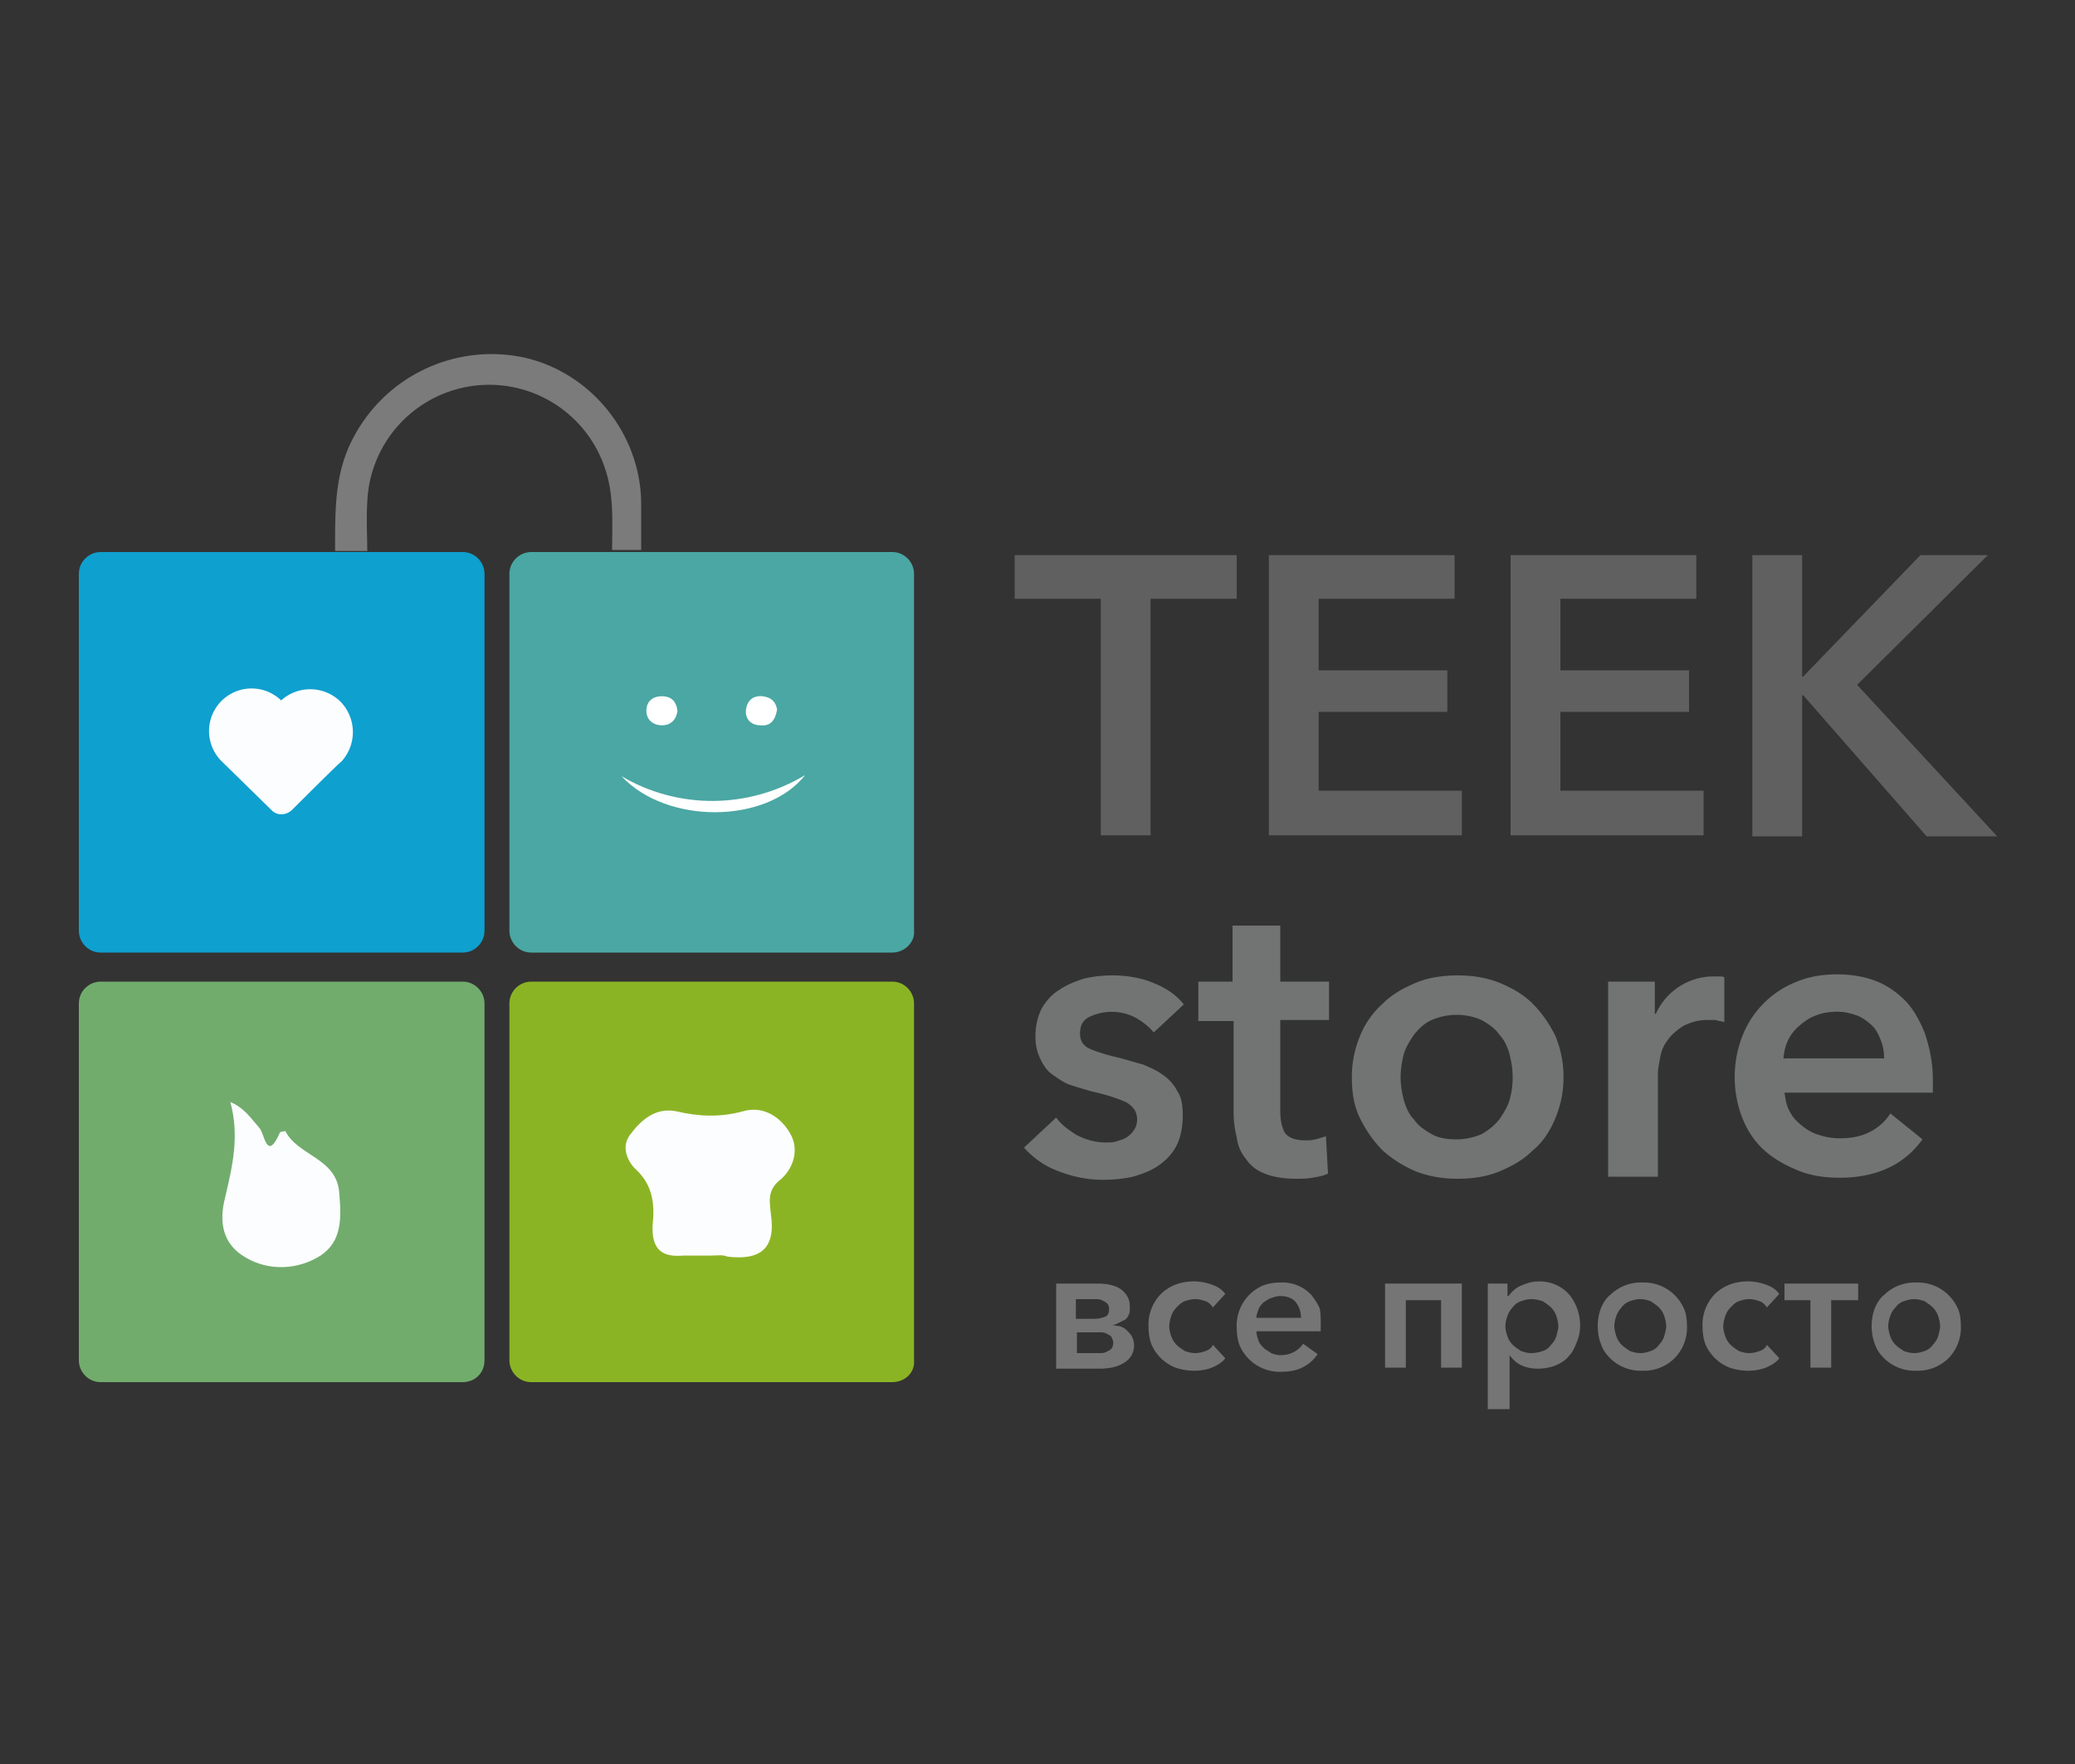
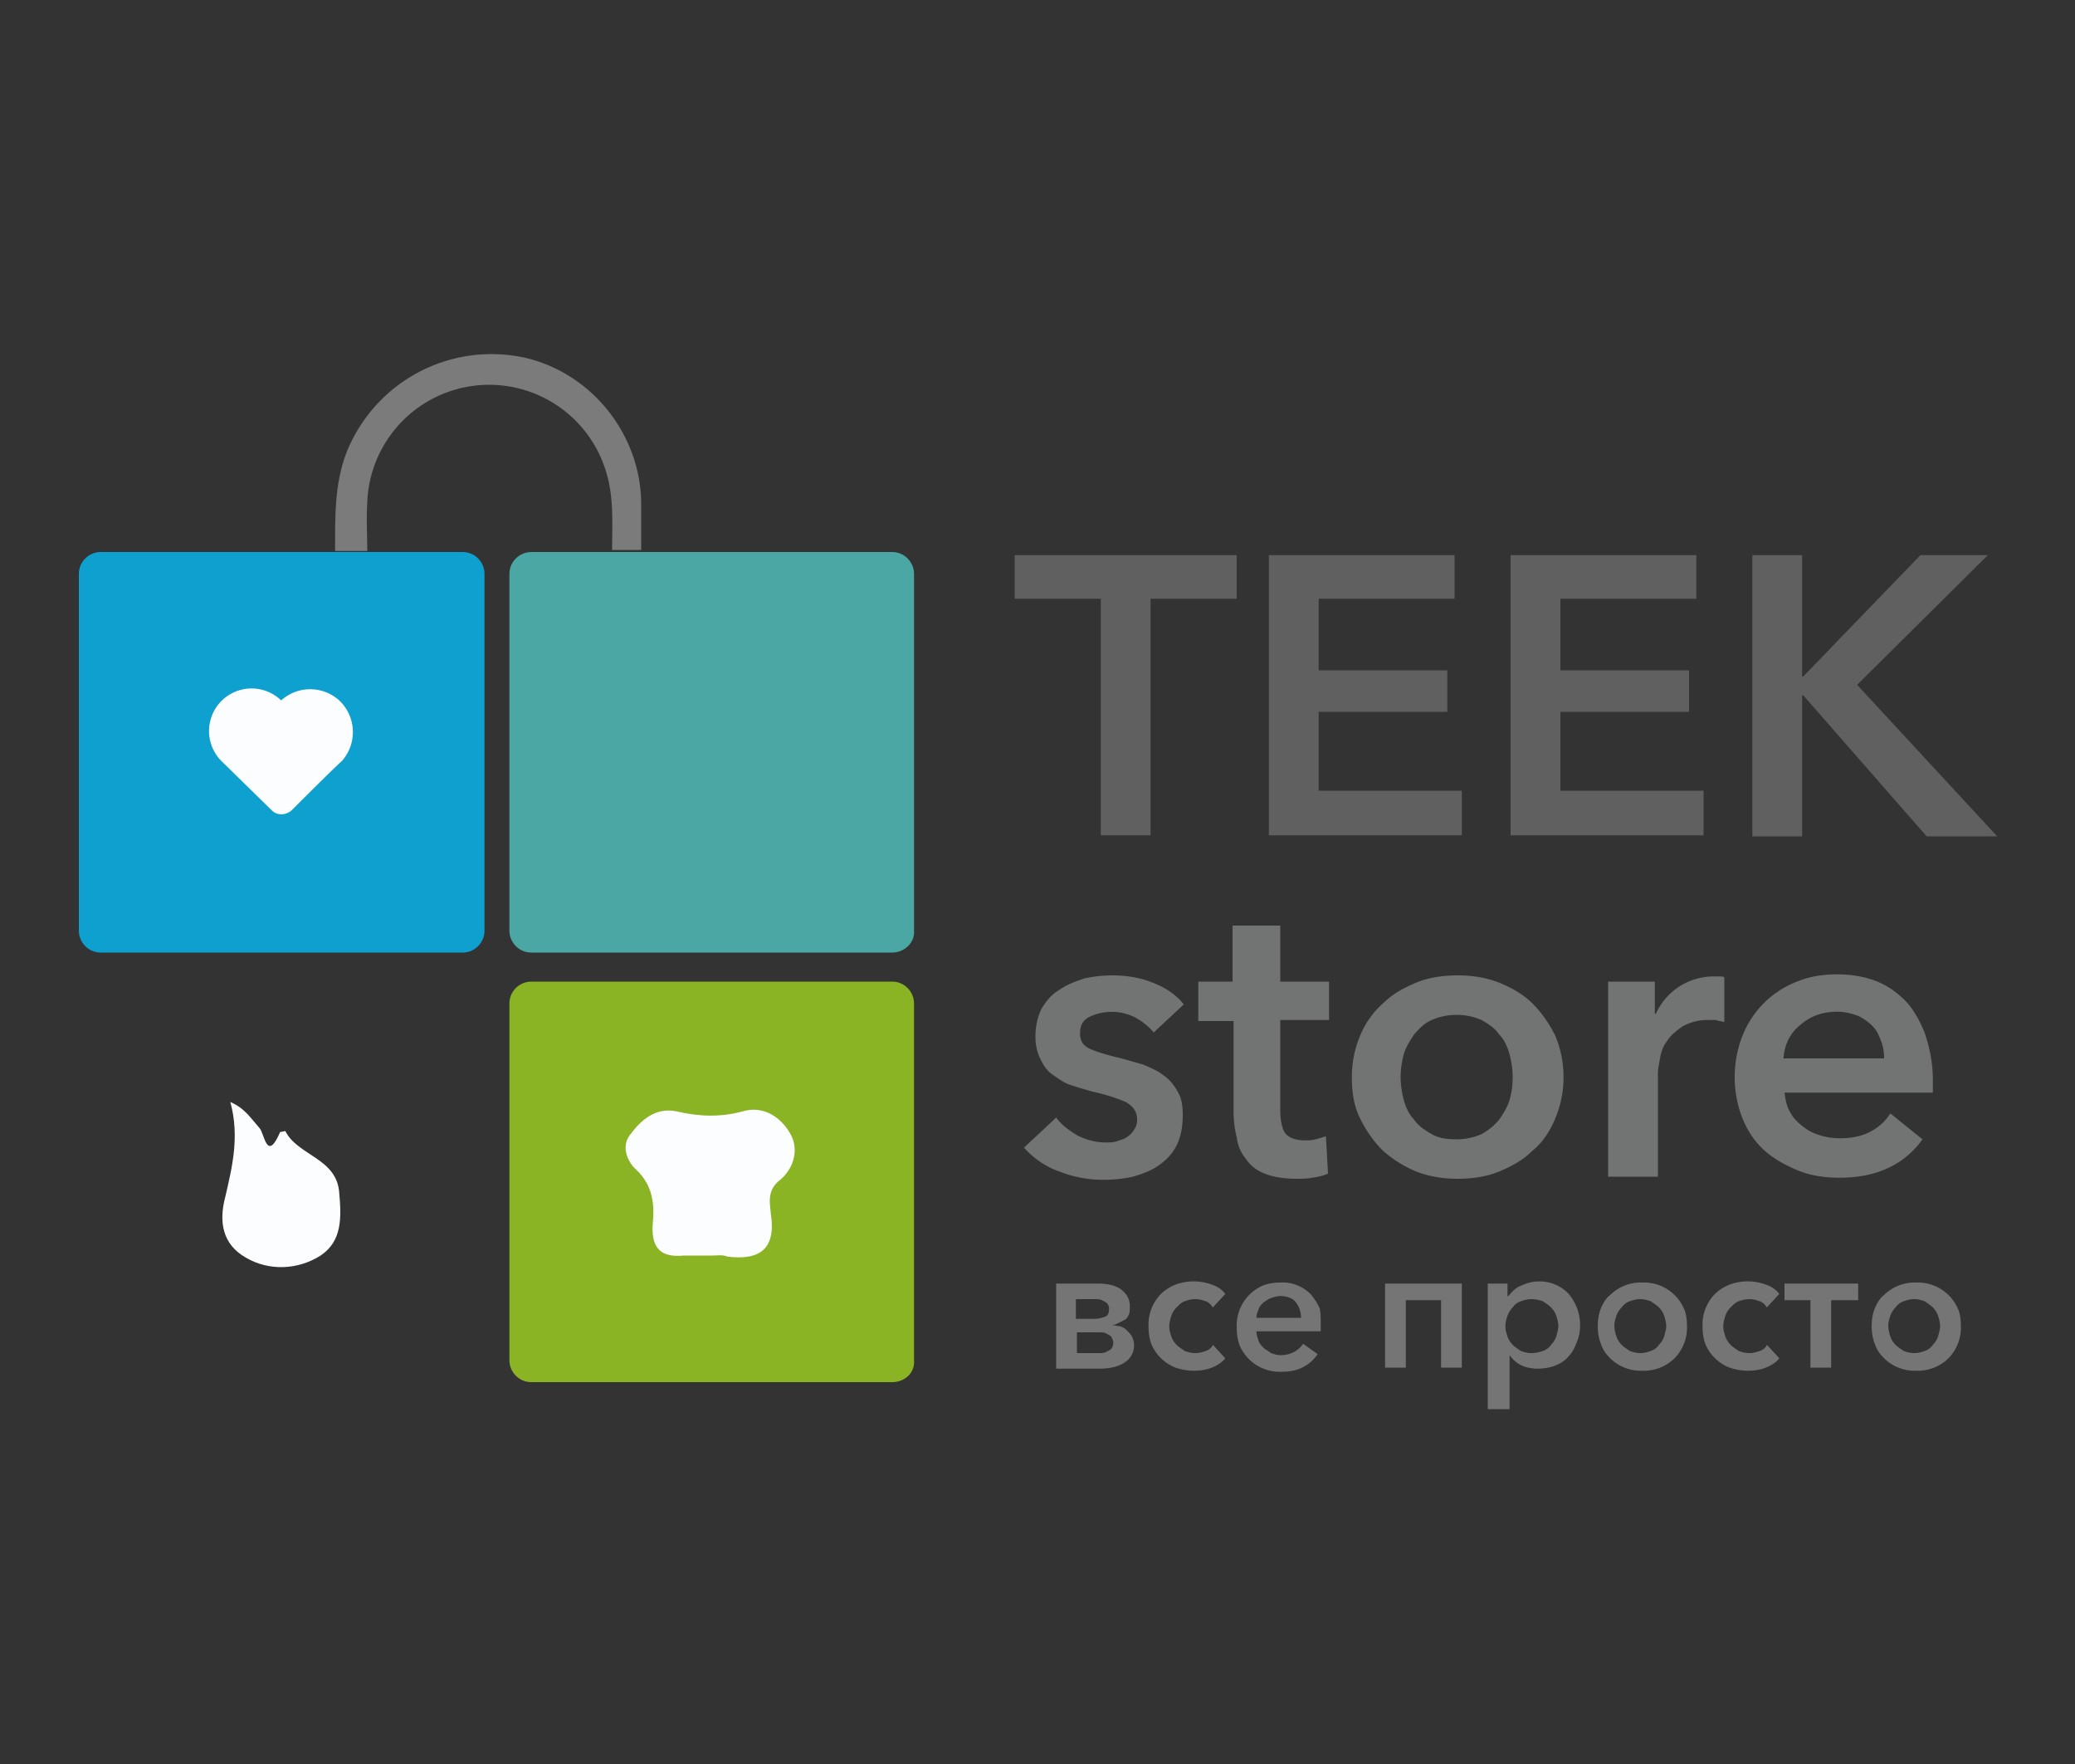
<svg xmlns="http://www.w3.org/2000/svg" id="Layer_1" viewBox="0 0 200 170">
  <rect x="0" y="0" width="200" height="170" fill="#333333" stroke="none" />
  <style>.st5{fill:#fff}.st6{fill:#fcfdfe}.st7{fill:#606060}.st8{fill:#727373}.st9{fill:#757575}</style>
  <path fill="#0ea0cf" d="M44.6 91.8H9.7c-1.2 0-2.1-1-2.1-2.1V55.3c0-1.2 1-2.1 2.1-2.1h34.9c1.2 0 2.1 1 2.1 2.1v34.4c0 1.1-.9 2.1-2.1 2.1z" />
  <path fill="#4aa7a3" d="M86 91.8H51.2c-1.2 0-2.1-1-2.1-2.1V55.3c0-1.2 1-2.1 2.1-2.1H86c1.2 0 2.1 1 2.1 2.1v34.4c.1 1.1-.9 2.1-2.1 2.1z" />
-   <path fill="#71ac6d" d="M44.6 133.2H9.7c-1.2 0-2.1-1-2.1-2.1V96.7c0-1.2 1-2.1 2.1-2.1h34.9c1.2 0 2.1 1 2.1 2.1v34.4c0 1.2-.9 2.1-2.1 2.1z" />
  <path fill="#8bb425" d="M86 133.2H51.2c-1.2 0-2.1-1-2.1-2.1V96.7c0-1.2 1-2.1 2.1-2.1H86c1.2 0 2.1 1 2.1 2.1v34.4c.1 1.2-.9 2.1-2.1 2.1z" />
  <path fill="#7b7b7b" d="M35.4 53.1h-3.1c0-3.8-.1-7.5 1.8-11 3.2-6 10-9.1 16.6-7.6 6.3 1.5 11 7.3 11.1 13.9V53H59c0-2.7.2-5.3-.7-7.9a11.76 11.76 0 0 0-22.9 3.3c-.1 1.7 0 3.3 0 4.7z" />
-   <path d="M59.9 74.8c5.4 3.2 12.2 3.2 17.7-.1-3.7 4.7-13.3 4.8-17.7.1zM65.3 68.5c-.1.8-.6 1.4-1.5 1.4-.8 0-1.5-.5-1.5-1.4s.6-1.4 1.5-1.4c1 0 1.4.6 1.5 1.4zm9.6-.1c-.2 1.1-.7 1.6-1.6 1.5-.9 0-1.5-.6-1.4-1.5.1-.8.6-1.4 1.6-1.3.9.1 1.3.6 1.4 1.3z" class="st5" />
  <path d="M22.2 106.2c1.4.6 2 1.6 2.8 2.5.5.5.7 3.4 2 .4l.5-.1c1.2 2.4 5 2.6 5.2 6 .2 2.3.3 4.6-1.8 6-2.2 1.4-5 1.5-7.2.2-2.3-1.3-2.6-3.5-2-5.8.7-3 1.4-5.9.5-9.2zM68.6 121h-2.7c-2.1.2-3.1-.6-3-2.9.2-1.9.1-3.8-1.6-5.4-.7-.6-1.5-2.1-.6-3.3 1.1-1.5 2.5-2.7 4.5-2.3 2.1.5 4.2.6 6.4 0 2-.6 3.8.6 4.7 2.4.7 1.5.1 3.2-1.1 4.2-1.3 1-1 2.2-.9 3.3.5 3.3-1 4.5-4.2 4.1-.4-.2-1-.1-1.5-.1z" class="st6" />
  <path d="M106.1 57.7h-8.3v-4.2h21.4v4.2h-8.3v22.8h-4.8V57.7zM122.3 53.5h17.9v4.2h-13.1v6.9h12.4v4h-12.4v7.6h13.8v4.3h-18.6v-27zM145.6 53.5h17.9v4.2h-13.1v6.9h12.4v4h-12.4v7.6h13.8v4.3h-18.6v-27zM168.9 53.5h4.8v11.7h.1l11.3-11.7h6.5L179 66l13.5 14.6h-6.8L173.8 67h-.1v13.6h-4.8V53.5z" class="st7" />
  <g>
    <path d="M111.2 99.5c-.4-.5-1-1-1.7-1.4a4.99 4.99 0 0 0-4.5-.1c-.6.3-.9.8-.9 1.6 0 .7.3 1.2 1 1.5.7.3 1.7.6 3 .9l2.1.6c.7.3 1.4.6 1.9 1 .6.4 1.1 1 1.4 1.6.4.6.5 1.4.5 2.3 0 1.1-.2 2.1-.6 2.9-.4.8-1 1.4-1.7 1.9s-1.5.8-2.5 1.1c-.9.2-1.9.3-2.9.3-1.5 0-2.9-.3-4.2-.8-1.4-.5-2.5-1.3-3.4-2.3l3.1-2.9c.5.7 1.2 1.2 2 1.7.8.4 1.7.7 2.8.7.3 0 .7 0 1-.1.3-.1.7-.2 1-.4.3-.2.5-.4.7-.7.2-.3.3-.6.3-1 0-.8-.4-1.3-1.1-1.7-.7-.3-1.8-.7-3.2-1-.7-.2-1.4-.4-2-.6-.7-.2-1.2-.6-1.8-1s-.9-.9-1.2-1.5c-.3-.6-.5-1.3-.5-2.2 0-1 .2-1.9.6-2.7.4-.7 1-1.4 1.7-1.8.7-.5 1.5-.8 2.4-1.1.9-.2 1.8-.3 2.7-.3 1.3 0 2.7.2 3.9.7 1.3.5 2.3 1.2 3 2.1l-2.9 2.7zM115.5 98.3v-3.7h3.3v-5.4h4.6v5.4h4.7v3.7h-4.7v8.7c0 .8.1 1.5.4 2.1.3.5 1 .8 2 .8.3 0 .6 0 1-.1s.7-.2 1-.3l.2 3.6c-.4.2-.9.3-1.5.4-.6.1-1.1.1-1.6.1-1.2 0-2.3-.2-3-.5-.8-.3-1.4-.8-1.8-1.4-.5-.6-.8-1.3-.9-2.1-.2-.8-.3-1.6-.3-2.5v-8.7h-3.4zM130.3 103.8c0-1.5.3-2.8.8-4a8.4 8.4 0 0 1 2.2-3.1c.9-.9 2-1.5 3.2-2 1.2-.5 2.6-.7 4-.7s2.7.2 4 .7c1.2.5 2.3 1.1 3.2 2 .9.9 1.6 1.9 2.2 3.1.5 1.2.8 2.5.8 4s-.3 2.8-.8 4-1.2 2.3-2.2 3.1c-.9.9-2 1.5-3.2 2-1.2.5-2.6.7-4 .7s-2.7-.2-4-.7c-1.2-.5-2.3-1.2-3.2-2-.9-.9-1.6-1.9-2.2-3.1s-.8-2.5-.8-4zm4.7 0c0 .7.1 1.4.3 2.2.2.7.5 1.4 1 1.9.4.6 1 1 1.7 1.4s1.5.5 2.4.5c.9 0 1.7-.2 2.4-.5.7-.4 1.2-.8 1.7-1.4.4-.6.8-1.2 1-1.9.2-.7.3-1.4.3-2.2 0-.7-.1-1.4-.3-2.2-.2-.7-.5-1.4-1-1.9-.4-.6-1-1-1.7-1.4a6.04 6.04 0 0 0-4.8 0c-.7.3-1.2.8-1.7 1.4-.4.6-.8 1.2-1 1.9-.2.8-.3 1.5-.3 2.2zM155 94.6h4.5v3.1h.1a6.11 6.11 0 0 1 5.5-3.6h.6c.2 0 .4 0 .5.1v4.3c-.3-.1-.6-.1-.8-.2h-.6a5 5 0 0 0-2.6.6c-.6.4-1.2.9-1.5 1.4-.4.5-.6 1.1-.7 1.7-.1.6-.2 1-.2 1.4v10H155V94.6zM186.3 104.1v1.2H172c.1.7.2 1.3.5 1.8.3.6.7 1 1.2 1.4.5.4 1 .7 1.7.9.6.2 1.3.3 1.9.3 1.2 0 2.1-.2 2.9-.6.8-.4 1.5-1 2-1.8l3.1 2.5c-1.8 2.5-4.5 3.7-8 3.7-1.4 0-2.8-.2-4-.7-1.2-.5-2.3-1.1-3.2-1.9-.9-.8-1.6-1.8-2.1-3s-.8-2.6-.8-4.1c0-1.5.3-2.9.8-4.1a9.19 9.19 0 0 1 5.2-5.1c1.2-.5 2.5-.7 3.9-.7 1.3 0 2.5.2 3.6.6 1.1.4 2.1 1.1 2.9 1.9s1.4 1.9 1.9 3.1c.5 1.5.8 2.9.8 4.6zm-4.7-2.1c0-.6-.1-1.2-.3-1.7-.2-.5-.4-1-.8-1.4-.4-.4-.8-.7-1.4-1-.6-.2-1.2-.4-2-.4-1.4 0-2.6.4-3.6 1.3-1 .8-1.5 1.9-1.6 3.2h9.7z" class="st8" />
  </g>
  <g>
    <path d="M101.8 131.8v-8.1h4c1 0 1.8.2 2.3.6.5.4.8.9.8 1.6 0 .3 0 .6-.1.8s-.2.4-.4.5l-.6.3c-.2.1-.4.2-.7.2.3 0 .6.1.8.1.3.1.5.2.7.4.2.2.4.4.5.6a1.92 1.92 0 0 1-.7 2.5c-.6.4-1.4.6-2.4.6h-4.2zm3.6-4.7c.5 0 .8-.1 1.1-.2.3-.1.4-.4.4-.8 0-.2-.1-.4-.2-.5s-.3-.2-.5-.3c-.2-.1-.4-.1-.7-.1h-1.8v1.9h1.7zm-1.6 3.3h2.1c.3 0 .5 0 .7-.1.2-.1.4-.2.5-.3.1-.1.2-.3.2-.6 0-.2-.1-.4-.2-.6-.1-.1-.3-.2-.5-.3-.2-.1-.4-.1-.7-.1h-2.1v2zM116.9 126c-.2-.3-.4-.5-.7-.6-.3-.1-.6-.2-1-.2s-.7.1-1 .2c-.3.1-.5.3-.8.6-.2.2-.4.5-.5.8s-.2.7-.2 1c0 .4.1.7.2 1 .1.3.3.6.5.8.2.2.5.4.8.6.3.1.6.2 1 .2s.7-.1 1-.2c.3-.1.6-.3.7-.6l1.2 1.3c-.3.4-.8.7-1.3.9-.5.2-1.1.3-1.7.3-.6 0-1.2-.1-1.8-.3a4.2 4.2 0 0 1-2.3-2.2c-.2-.5-.3-1.1-.3-1.8a4.2 4.2 0 0 1 1.2-3.1c.4-.4.9-.7 1.4-.9a5.08 5.08 0 0 1 3.5 0c.6.2 1 .5 1.3.9l-1.2 1.3zM127.3 127.7v.6h-6.2c0 .3.1.6.2.9.1.3.3.5.5.7.2.2.5.3.7.5.3.1.6.2.9.2.5 0 .9-.1 1.3-.3.4-.2.7-.5.9-.8l1.4 1c-.4.6-.9 1-1.5 1.3-.6.3-1.3.4-2 .4a4.2 4.2 0 0 1-4-2.5c-.2-.5-.3-1.1-.3-1.8a4.2 4.2 0 0 1 2.5-4c.5-.2 1.1-.3 1.7-.3a3.8 3.8 0 0 1 3 1.2c.3.4.6.8.8 1.3.1.4.1 1 .1 1.6zm-1.9-.7c0-.6-.2-1.1-.5-1.5s-.9-.6-1.5-.6c-.3 0-.6.1-.9.2-.3.1-.5.3-.7.4-.2.2-.4.4-.5.7-.1.3-.2.5-.2.8h4.3zM135.5 131.8h-2v-8.1h7.4v8.1h-2v-6.5h-3.4v6.5zM145.4 135.8h-2v-12.1h1.9v1.2h.1c.3-.4.7-.8 1.2-1 .5-.2 1-.4 1.6-.4a3.8 3.8 0 0 1 3 1.2 4.68 4.68 0 0 1 1.1 3c0 .6-.1 1.1-.3 1.6-.2.5-.4 1-.8 1.4-.3.4-.8.7-1.3.9-.5.2-1.1.3-1.7.3-.5 0-1.1-.1-1.5-.3-.5-.2-.9-.6-1.2-1v5.2zm4.8-8c0-.3-.1-.7-.2-1-.1-.3-.3-.6-.5-.8-.2-.2-.5-.4-.8-.6-.3-.1-.7-.2-1.1-.2-.4 0-.7.1-1 .2-.3.1-.6.3-.8.6-.2.2-.4.5-.5.8-.1.3-.2.6-.2 1s.1.7.2 1c.1.3.3.6.5.8.2.2.5.4.8.6.3.1.6.2 1 .2s.8-.1 1.1-.2c.3-.1.6-.3.8-.6.2-.2.4-.5.5-.8.1-.4.2-.7.2-1zM162.6 127.8a4.2 4.2 0 0 1-1.2 3.1 4.2 4.2 0 0 1-3.1 1.2 4.2 4.2 0 0 1-3.1-1.2c-.4-.4-.7-.8-.9-1.4-.2-.5-.3-1.1-.3-1.7 0-.6.1-1.2.3-1.7.2-.5.5-1 .9-1.3a4.2 4.2 0 0 1 3.1-1.2 4.2 4.2 0 0 1 4 2.5c.2.4.3 1 .3 1.7zm-2 0c0-.3-.1-.7-.2-1-.1-.3-.3-.6-.5-.8-.2-.2-.5-.4-.8-.6-.3-.1-.6-.2-1-.2s-.7.1-1 .2c-.3.1-.6.3-.8.6-.2.2-.4.5-.5.8-.1.3-.2.6-.2 1 0 .3.1.7.2 1 .1.3.3.6.5.8.2.2.5.4.8.6.3.1.6.2 1 .2s.7-.1 1-.2c.3-.1.6-.3.8-.6.2-.2.4-.5.5-.8.1-.4.2-.7.2-1zM170.3 126c-.2-.3-.4-.5-.7-.6-.3-.1-.6-.2-1-.2s-.7.1-1 .2c-.3.1-.5.3-.8.6-.2.2-.4.5-.5.8-.1.3-.2.7-.2 1 0 .4.1.7.2 1 .1.3.3.6.5.8.2.2.5.4.8.6.3.1.6.2 1 .2s.7-.1 1-.2c.3-.1.6-.3.7-.6l1.2 1.3c-.3.4-.8.7-1.3.9-.5.2-1.1.3-1.7.3-.6 0-1.2-.1-1.8-.3a4.2 4.2 0 0 1-2.3-2.2c-.2-.5-.3-1.1-.3-1.8a4.2 4.2 0 0 1 1.2-3.1c.4-.4.9-.7 1.4-.9a5.08 5.08 0 0 1 3.5 0c.6.2 1 .5 1.3.9l-1.2 1.3zM172 123.7h7.1v1.6h-2.6v6.5h-2v-6.5H172v-1.6zM189 127.8a4.2 4.2 0 0 1-1.2 3.1 4.2 4.2 0 0 1-3.1 1.2 4.2 4.2 0 0 1-3.1-1.2c-.4-.4-.7-.8-.9-1.4-.2-.5-.3-1.1-.3-1.7 0-.6.1-1.2.3-1.7.2-.5.5-1 .9-1.3a4.2 4.2 0 0 1 3.1-1.2 4.2 4.2 0 0 1 4 2.5c.2.4.3 1 .3 1.7zm-2 0c0-.3-.1-.7-.2-1-.1-.3-.3-.6-.5-.8-.2-.2-.5-.4-.8-.6-.3-.1-.6-.2-1-.2s-.7.1-1 .2c-.3.1-.6.3-.8.6-.2.2-.4.5-.5.8-.1.3-.2.6-.2 1 0 .3.1.7.2 1 .1.3.3.6.5.8.2.2.5.4.8.6.3.1.6.2 1 .2s.7-.1 1-.2c.3-.1.6-.3.8-.6.2-.2.4-.5.5-.8.1-.4.2-.7.2-1z" class="st9" />
  </g>
  <path id="heart" d="M32.8 67.6a4.17 4.17 0 0 0-5.7-.1 4.1 4.1 0 0 0-5.7 5.9l4.8 4.7c.5.5 1.3.5 1.9 0 0 0 4.7-4.7 4.8-4.7a4.2 4.2 0 0 0-.1-5.8z" class="st6" />
</svg>